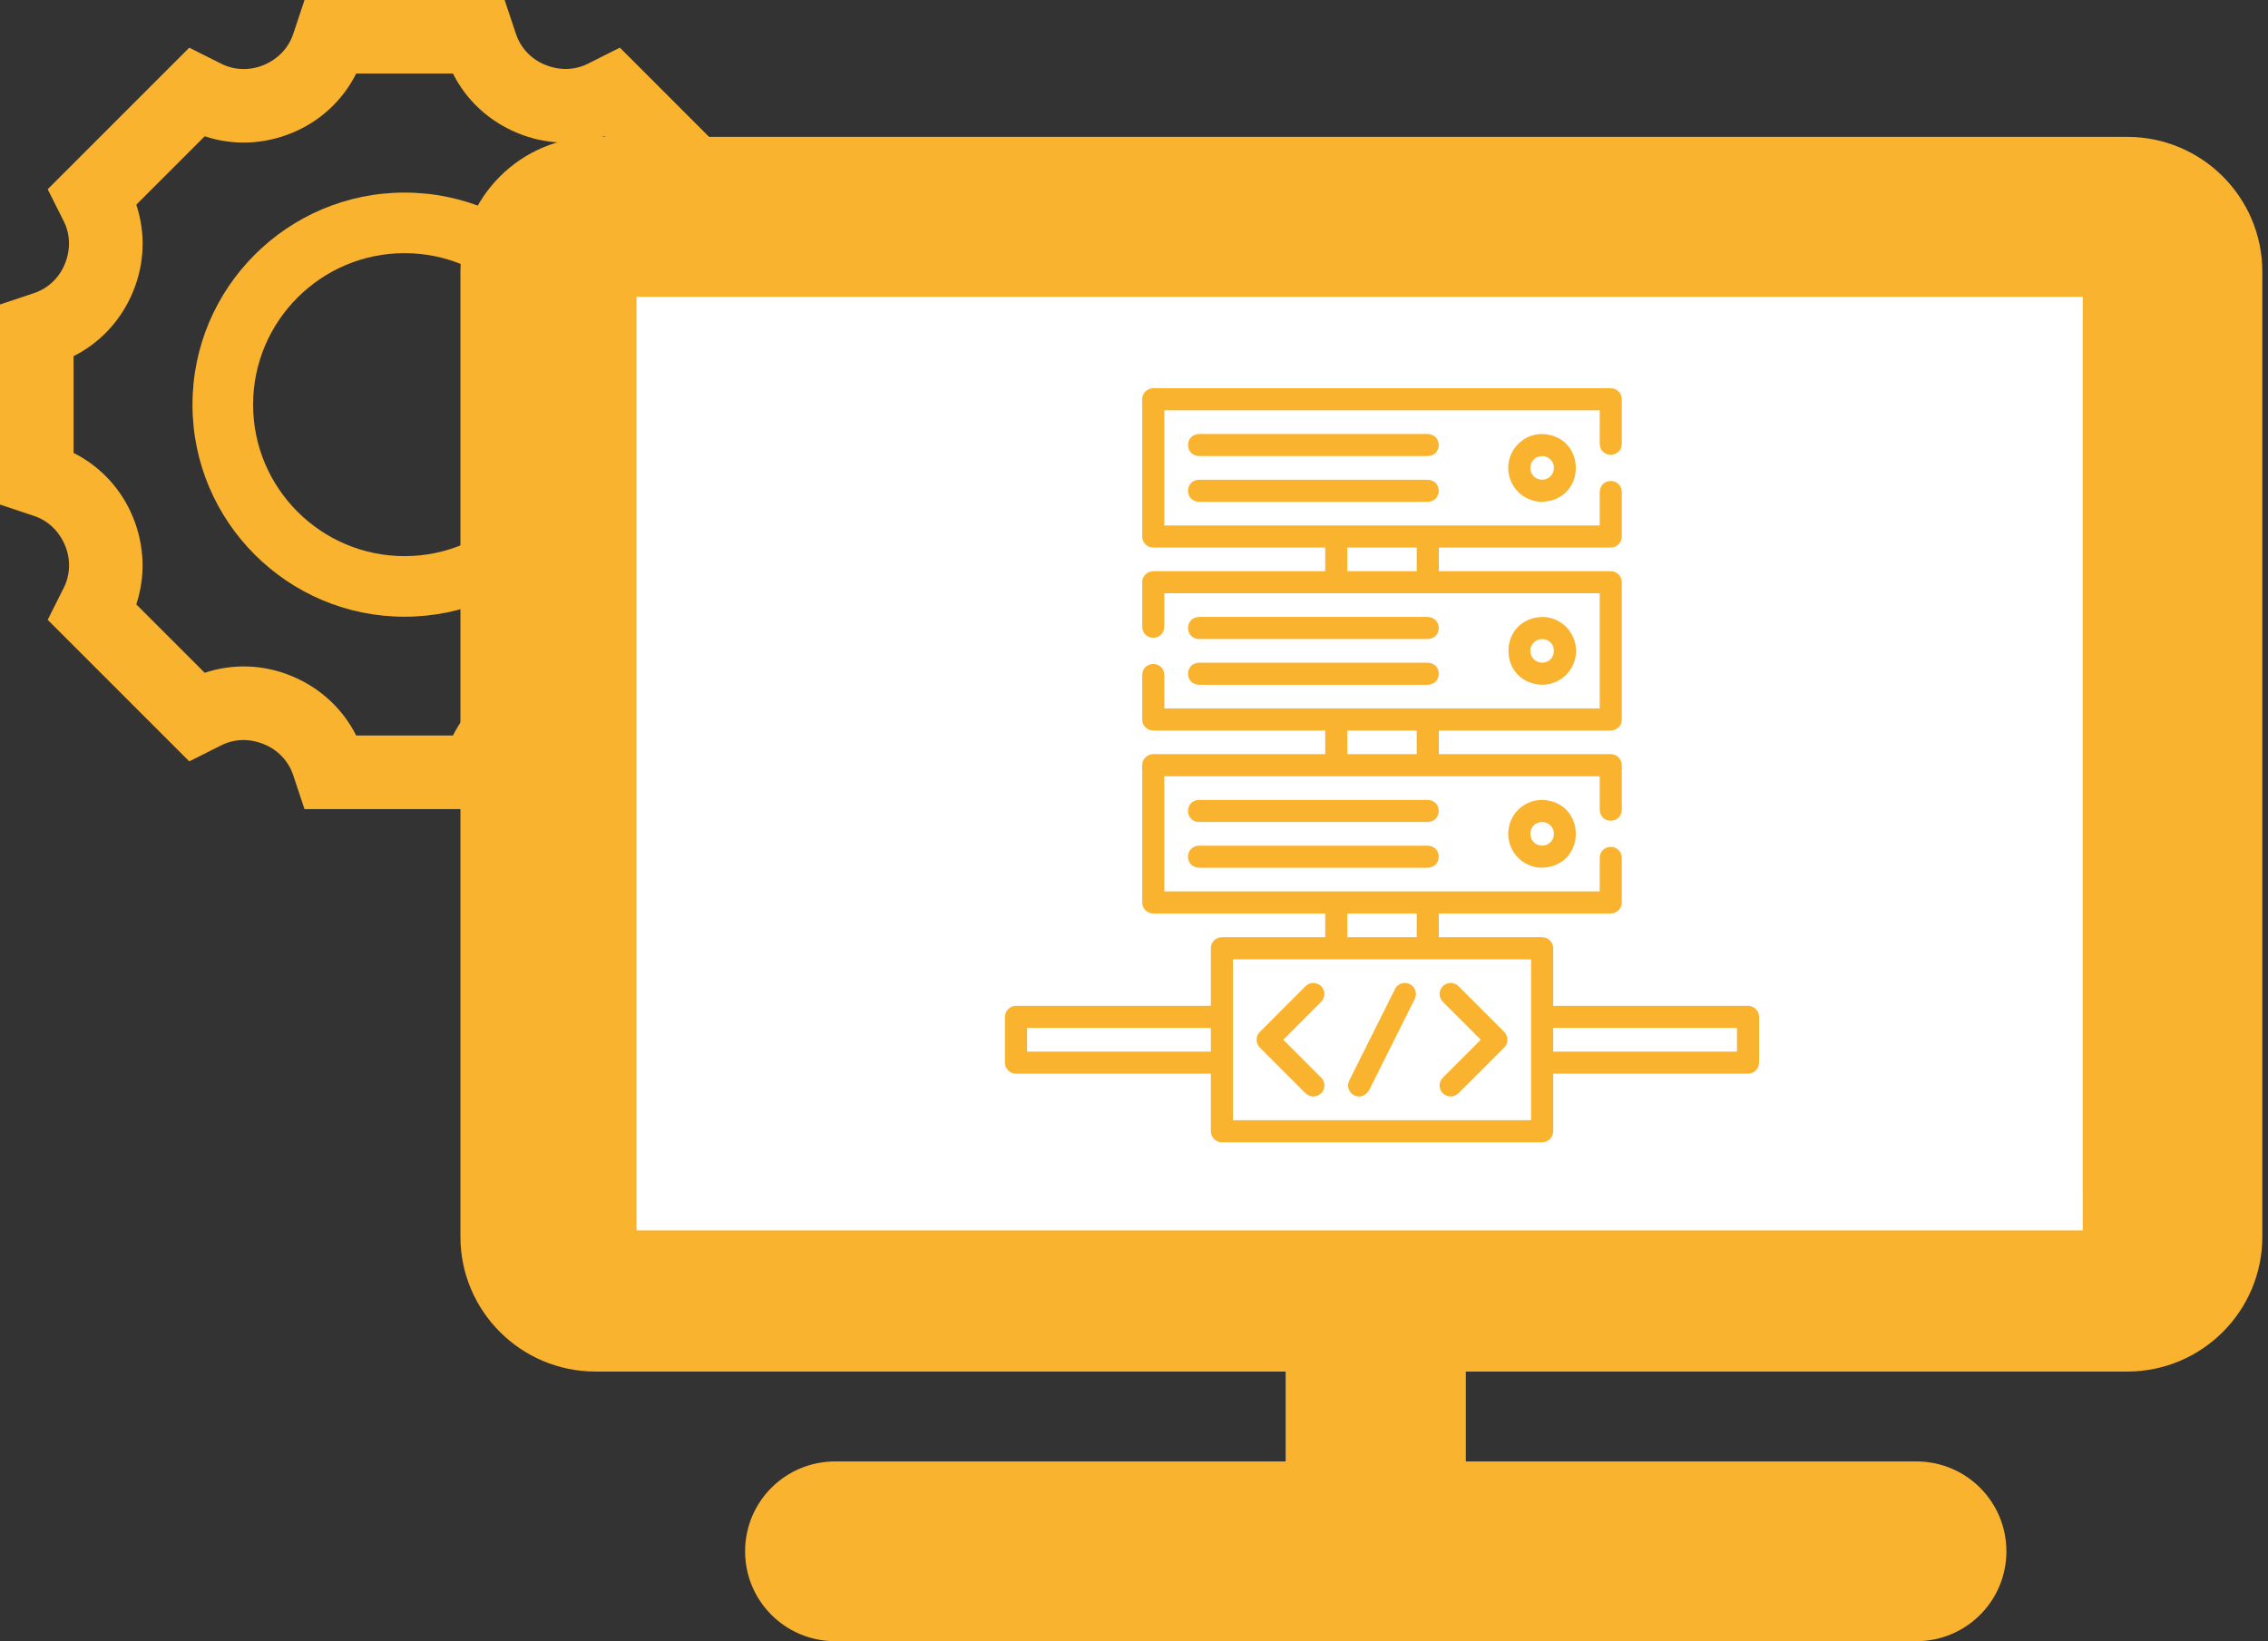
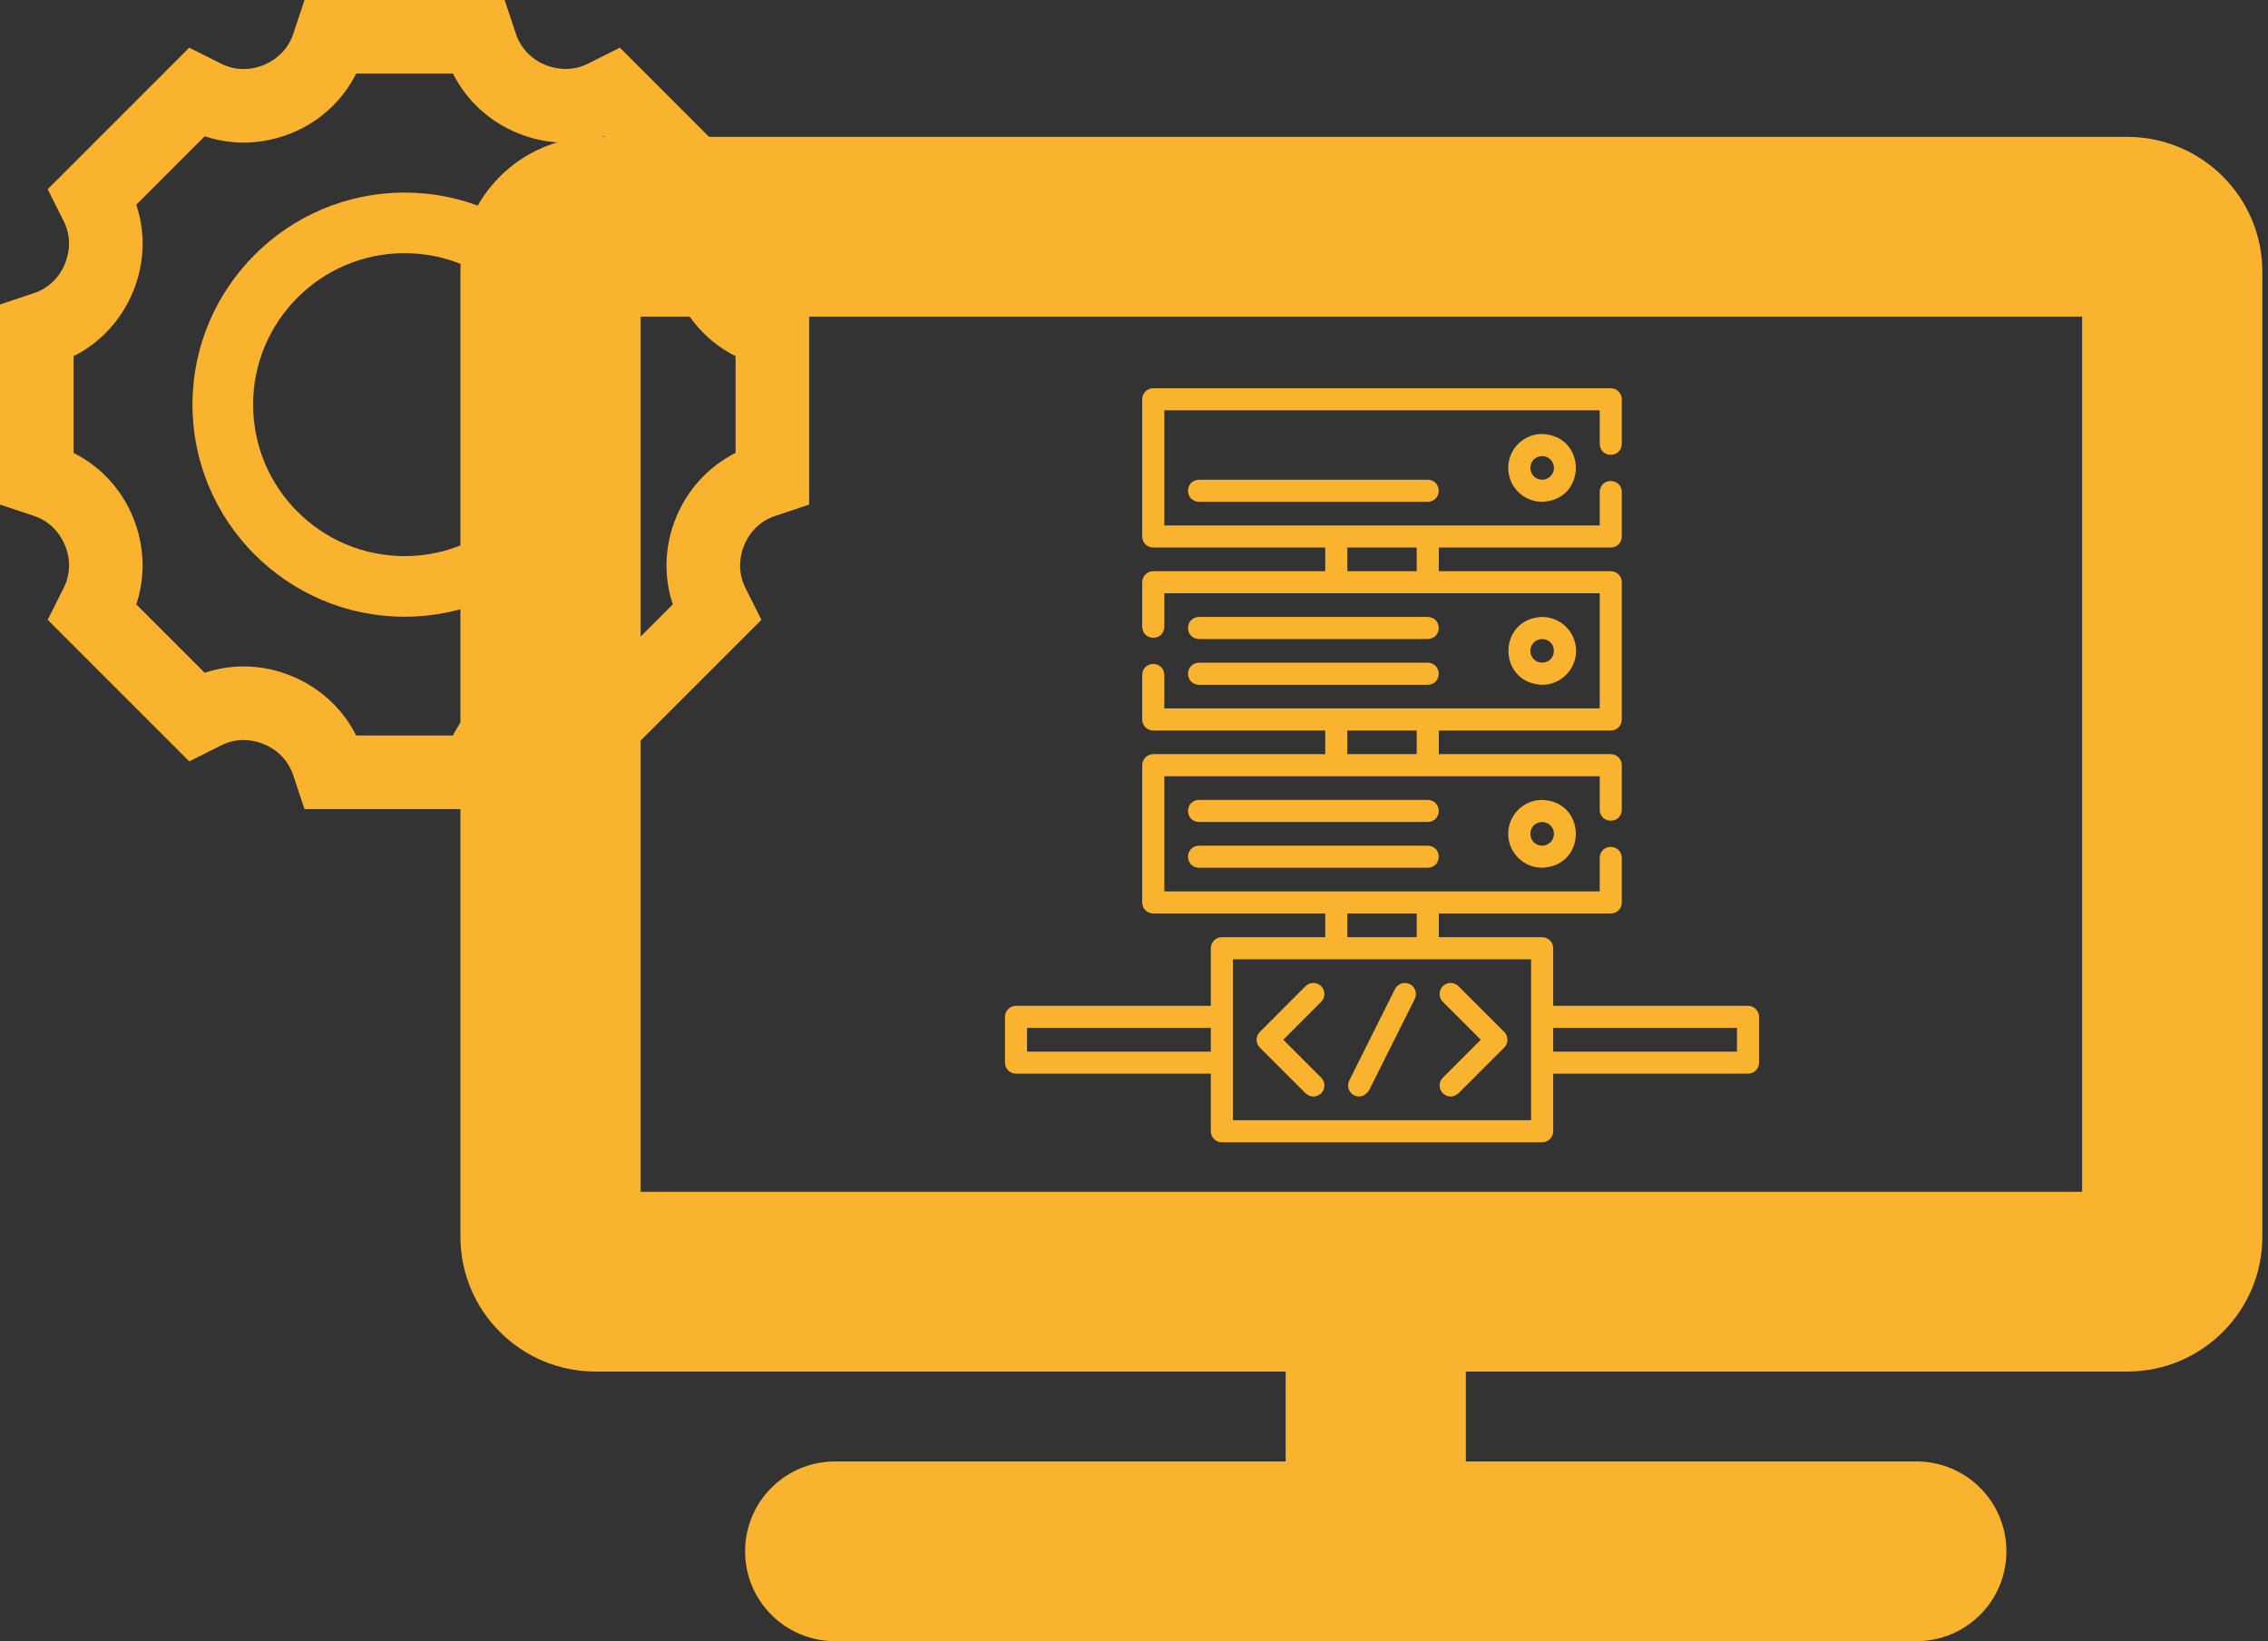
<svg xmlns="http://www.w3.org/2000/svg" width="76" height="55" viewBox="0 0 76 55" fill="none">
  <rect x="0" y="0" width="76" height="55" fill="#333333" stroke="none" />
  <path d="M25.971 9.823C25.508 9.669 25.132 9.315 24.931 8.826C24.741 8.367 24.757 7.853 24.976 7.418L25.515 6.341L20.772 1.597L19.696 2.137C19.259 2.355 18.745 2.37 18.261 2.169C17.799 1.981 17.447 1.605 17.291 1.141L16.91 0H10.205L9.824 1.142C9.67 1.606 9.316 1.982 8.827 2.183C8.367 2.371 7.854 2.356 7.419 2.138L6.342 1.598L1.598 6.342L2.138 7.418C2.356 7.854 2.372 8.367 2.17 8.853C1.982 9.315 1.606 9.667 1.142 9.823L0 10.204V16.909L1.142 17.29C1.606 17.444 1.982 17.798 2.183 18.287C2.372 18.746 2.356 19.26 2.138 19.695L1.598 20.772L6.342 25.515L7.418 24.976C7.854 24.756 8.368 24.741 8.853 24.944C9.315 25.132 9.667 25.508 9.823 25.971L10.203 27.114H16.909L17.29 25.971C17.444 25.508 17.798 25.132 18.287 24.931C18.744 24.74 19.258 24.756 19.695 24.976L20.772 25.515L25.515 20.772L24.976 19.696C24.757 19.26 24.741 18.747 24.942 18.261C25.132 17.799 25.507 17.445 25.971 17.291L27.114 16.91V10.205L25.971 9.823ZM24.649 15.178C23.758 15.624 23.048 16.386 22.654 17.346C22.267 18.281 22.232 19.313 22.546 20.254L20.254 22.547C19.312 22.235 18.278 22.269 17.325 22.662C16.383 23.048 15.625 23.757 15.178 24.649H11.936C11.489 23.757 10.728 23.048 9.768 22.654C8.833 22.265 7.799 22.232 6.86 22.547L4.567 20.254C4.88 19.313 4.846 18.277 4.452 17.323C4.065 16.382 3.356 15.624 2.465 15.178V11.936C3.357 11.489 4.066 10.729 4.46 9.768C4.847 8.833 4.882 7.801 4.567 6.86L6.86 4.567C7.803 4.881 8.837 4.846 9.789 4.452C10.731 4.066 11.489 3.357 11.936 2.465H15.178C15.625 3.357 16.385 4.066 17.346 4.46C18.28 4.847 19.314 4.881 20.254 4.567L22.546 6.86C22.233 7.801 22.268 8.837 22.662 9.789C23.048 10.731 23.757 11.489 24.649 11.936V15.178Z" fill="#FAB32F" />
  <path d="M13.557 6.454C9.638 6.454 6.45 9.642 6.45 13.561C6.45 17.48 9.638 20.668 13.557 20.668C17.476 20.668 20.664 17.48 20.664 13.561C20.664 9.642 17.476 6.454 13.557 6.454ZM13.557 18.637C10.758 18.637 8.481 16.36 8.481 13.561C8.481 10.762 10.758 8.484 13.557 8.484C16.356 8.484 18.633 10.762 18.633 13.561C18.633 16.36 16.356 18.637 13.557 18.637Z" fill="#FAB32F" />
  <path d="M71.282 4.587H19.958C17.458 4.587 15.429 6.611 15.429 9.105V41.446C15.429 43.94 17.458 45.964 19.958 45.964H43.082V48.976H27.987C26.317 48.976 24.968 50.322 24.968 51.988C24.968 53.654 26.317 55 27.987 55H64.215C65.885 55 67.234 53.654 67.234 51.988C67.234 50.322 65.885 48.976 64.215 48.976H49.12V45.964H71.282C73.782 45.964 75.81 43.94 75.81 41.446V9.105C75.81 6.611 73.782 4.587 71.282 4.587ZM69.772 39.939H21.468V10.611H69.772V39.939Z" fill="#FAB32F" />
-   <path d="M21.33 9.947H69.793V41.234H21.33V9.947Z" fill="white" />
  <path d="M50.54 15.68C50.54 16.307 51.05 16.817 51.676 16.817C53.182 16.76 53.182 14.601 51.676 14.544C51.05 14.544 50.54 15.054 50.54 15.68ZM52.073 15.68C52.073 15.899 51.895 16.077 51.677 16.077C51.152 16.058 51.152 15.303 51.677 15.284C51.895 15.284 52.073 15.462 52.073 15.68Z" fill="#FAB32F" />
-   <path d="M47.844 14.544H40.178C39.688 14.561 39.688 15.267 40.178 15.284H47.844C48.334 15.267 48.334 14.56 47.844 14.544Z" fill="#FAB32F" />
  <path d="M47.844 16.077H40.178C39.688 16.094 39.688 16.8 40.178 16.817H47.844C48.334 16.8 48.334 16.094 47.844 16.077Z" fill="#FAB32F" />
  <path d="M52.813 21.812C52.813 21.185 52.303 20.675 51.677 20.675C50.171 20.732 50.171 22.892 51.677 22.949C52.303 22.949 52.813 22.439 52.813 21.812ZM51.28 21.812C51.28 21.593 51.458 21.416 51.677 21.416C52.201 21.434 52.201 22.19 51.677 22.208C51.458 22.208 51.28 22.03 51.28 21.812Z" fill="#FAB32F" />
  <path d="M40.178 21.416H47.844C48.334 21.399 48.334 20.692 47.844 20.675H40.178C39.688 20.692 39.688 21.399 40.178 21.416Z" fill="#FAB32F" />
  <path d="M40.178 22.949H47.844C48.334 22.932 48.334 22.225 47.844 22.208H40.178C39.688 22.225 39.688 22.932 40.178 22.949Z" fill="#FAB32F" />
  <path d="M50.54 27.943C50.54 28.57 51.05 29.08 51.676 29.08C53.182 29.023 53.182 26.863 51.676 26.806C51.05 26.806 50.54 27.316 50.54 27.943ZM52.073 27.943C52.073 28.162 51.895 28.34 51.677 28.34C51.152 28.321 51.152 27.565 51.677 27.547C51.895 27.547 52.073 27.725 52.073 27.943Z" fill="#FAB32F" />
  <path d="M47.844 26.806H40.178C39.688 26.823 39.688 27.53 40.178 27.547H47.844C48.334 27.53 48.334 26.823 47.844 26.806Z" fill="#FAB32F" />
  <path d="M47.844 28.34H40.178C39.688 28.357 39.688 29.063 40.178 29.08H47.844C48.334 29.063 48.334 28.356 47.844 28.34Z" fill="#FAB32F" />
  <path d="M44.273 33.049C44.128 32.905 43.894 32.905 43.749 33.049L42.216 34.583C42.072 34.727 42.072 34.961 42.216 35.106L43.749 36.639C43.924 36.784 44.098 36.784 44.273 36.639C44.417 36.495 44.417 36.26 44.273 36.116L43.002 34.844L44.273 33.573C44.417 33.428 44.417 33.194 44.273 33.049Z" fill="#FAB32F" />
  <path d="M47.243 32.98C47.06 32.889 46.838 32.963 46.746 33.145L45.213 36.212C45.122 36.395 45.196 36.617 45.379 36.708C45.567 36.794 45.733 36.739 45.875 36.543L47.408 33.477C47.5 33.294 47.426 33.071 47.243 32.98Z" fill="#FAB32F" />
  <path d="M48.872 33.049C48.728 32.905 48.493 32.905 48.349 33.049C48.204 33.194 48.204 33.428 48.349 33.573L49.62 34.844L48.349 36.115C48.204 36.26 48.204 36.495 48.349 36.639C48.523 36.783 48.698 36.783 48.872 36.639L50.406 35.106C50.55 34.961 50.55 34.727 50.406 34.582L48.872 33.049Z" fill="#FAB32F" />
  <path d="M58.576 33.708H52.047V31.778C52.047 31.573 51.881 31.408 51.677 31.408H48.214V30.613H53.976C54.181 30.613 54.346 30.448 54.346 30.243V28.75C54.33 28.26 53.623 28.26 53.606 28.75V29.873H39.016V26.014H53.606V27.137C53.623 27.627 54.33 27.626 54.346 27.137V25.644C54.346 25.439 54.181 25.273 53.976 25.273H48.214V24.482H53.976C54.181 24.482 54.346 24.316 54.346 24.112V19.512C54.346 19.308 54.181 19.142 53.976 19.142H48.214V18.35H53.976C54.181 18.35 54.346 18.185 54.346 17.98V16.487C54.33 15.997 53.623 15.997 53.606 16.487V17.61H39.016V13.751H53.606V14.874C53.623 15.364 54.33 15.363 54.346 14.874V13.381C54.346 13.176 54.181 13.011 53.976 13.011H38.645C38.441 13.011 38.275 13.176 38.275 13.381V17.98C38.275 18.184 38.441 18.35 38.645 18.35H44.408V19.142H38.645C38.441 19.142 38.275 19.308 38.275 19.512V21.005C38.292 21.495 38.999 21.495 39.016 21.005V19.882H53.606V23.741H39.016V22.619C38.998 22.128 38.292 22.129 38.275 22.619V24.112C38.275 24.316 38.441 24.482 38.645 24.482H44.408V25.273H38.645C38.441 25.273 38.275 25.439 38.275 25.644V30.243C38.275 30.447 38.441 30.613 38.645 30.613H44.408V31.408H40.945C40.74 31.408 40.575 31.573 40.575 31.778V33.707H34.046C33.842 33.707 33.676 33.873 33.676 34.078V35.611C33.676 35.815 33.842 35.981 34.046 35.981H40.575V37.91C40.575 38.115 40.74 38.281 40.945 38.281H51.677C51.881 38.281 52.047 38.115 52.047 37.91V35.981H58.576C58.78 35.981 58.946 35.815 58.946 35.611V34.078C58.946 33.873 58.78 33.708 58.576 33.708ZM45.148 18.35H47.474V19.142H45.148V18.35ZM45.148 24.482H47.474V25.273H45.148V24.482ZM45.148 30.613H47.474V31.408H45.148V30.613ZM34.416 35.241V34.448H40.575V35.241H34.416ZM51.306 37.54H41.315V32.148H51.306V37.54H51.306ZM58.206 35.241H52.047V34.448H58.206V35.241Z" fill="#FAB32F" />
</svg>